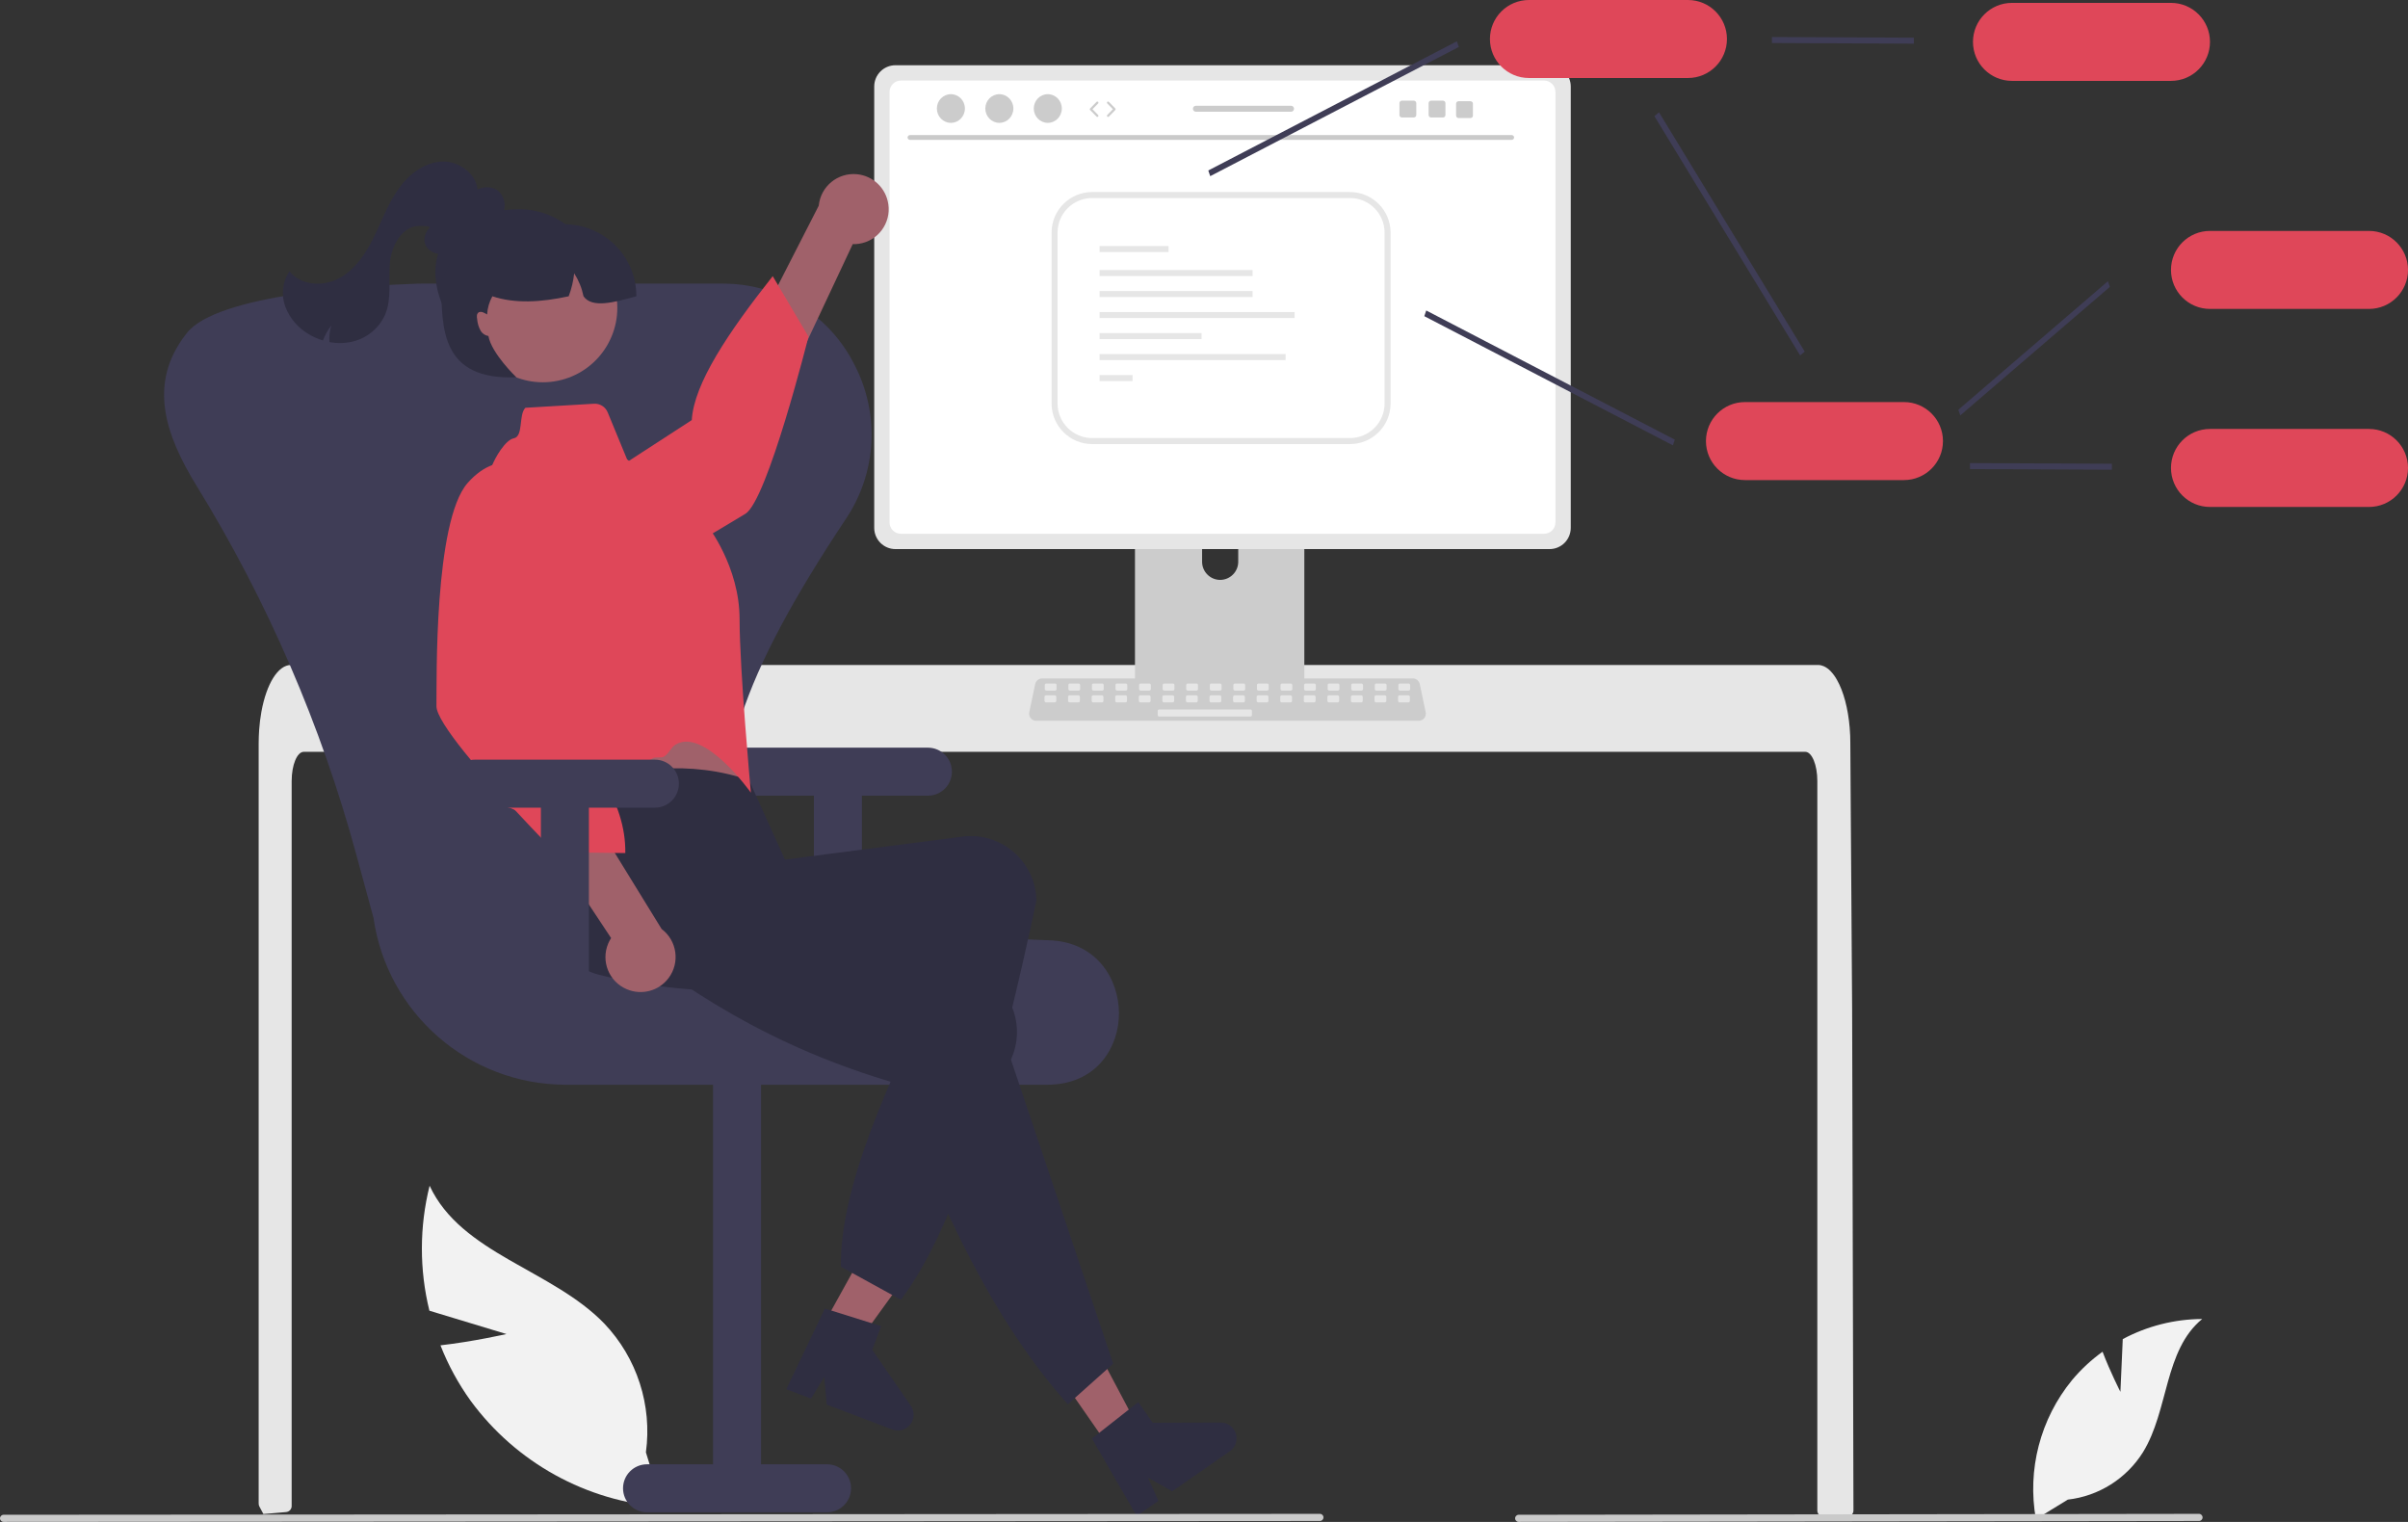
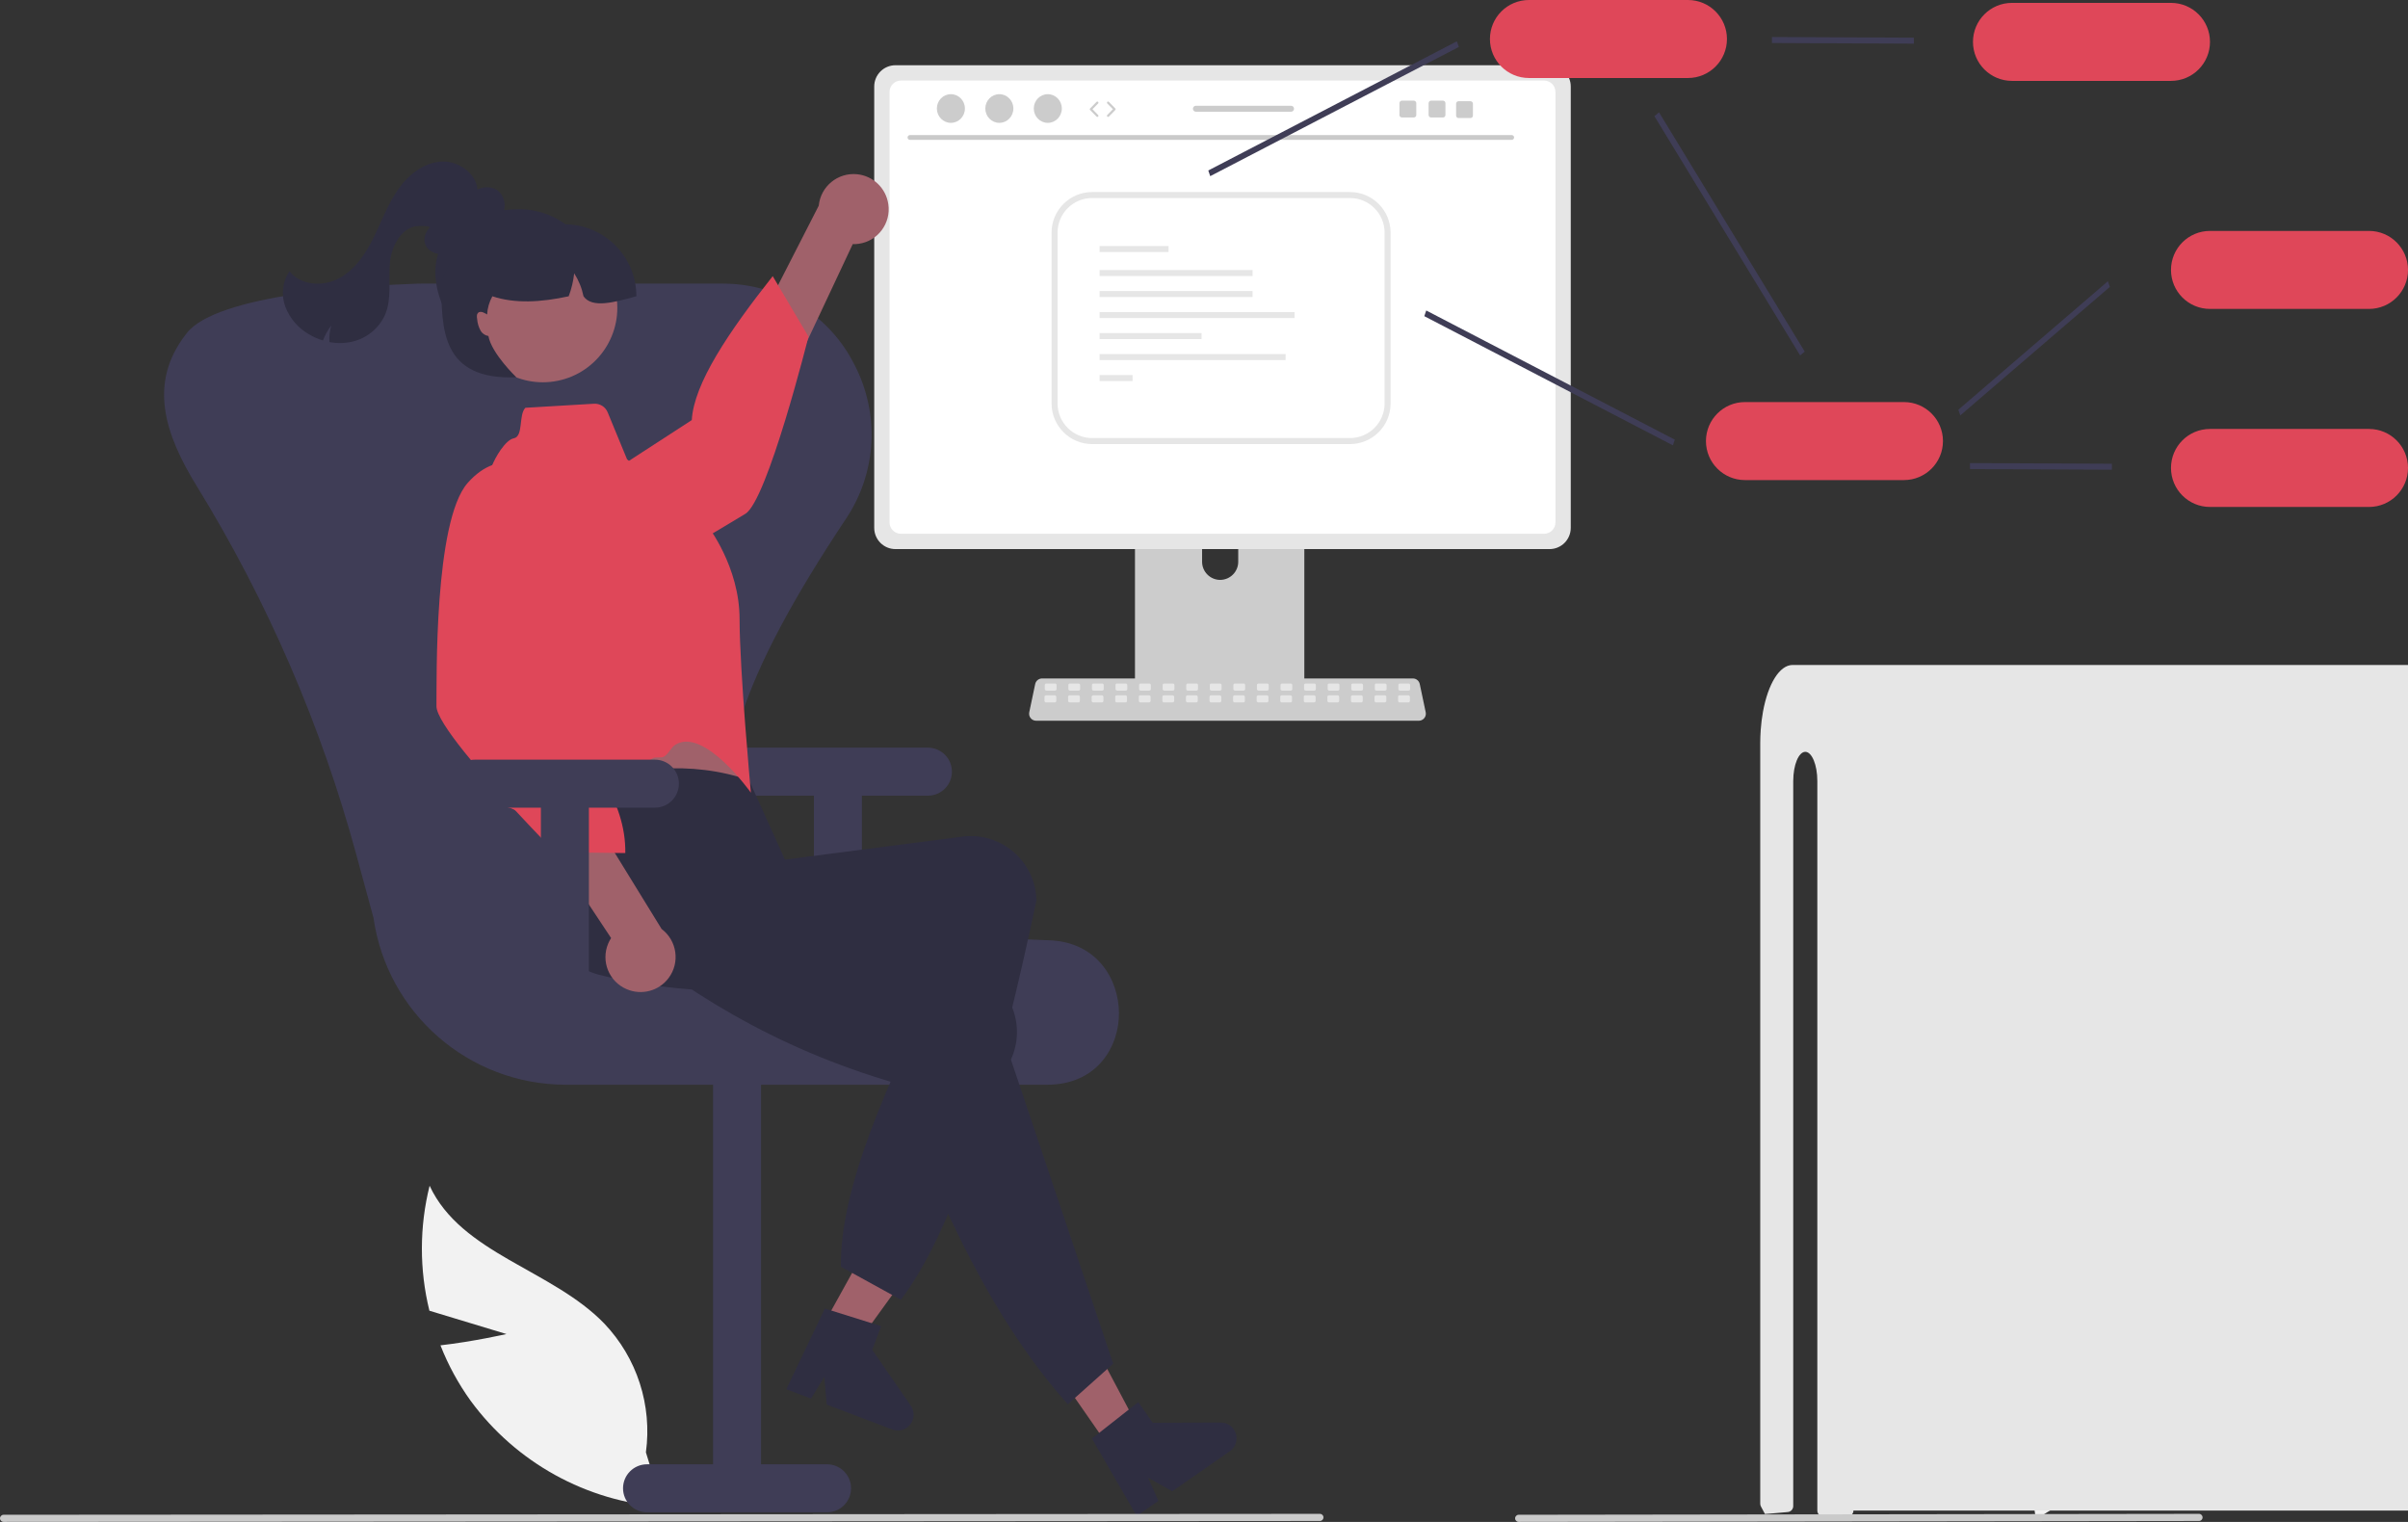
<svg xmlns="http://www.w3.org/2000/svg" width="802.611" height="507.219">
  <rect width="100%" height="100%" fill="#333333" stroke="none" />
  <g>
    <title>Layer 1</title>
    <path id="svg_1" fill="#f2f2f2" d="m706.756,463.869l0.782,-17.576c8.149,-4.356 17.238,-6.656 26.477,-6.702c-12.717,10.397 -11.127,30.438 -19.749,44.419c-5.515,8.791 -14.728,14.597 -25.038,15.779l-10.642,6.516c-2.955,-16.475 1.452,-33.417 12.06,-46.364c2.976,-3.56 6.389,-6.73 10.157,-9.438c2.549,6.72 5.954,13.366 5.954,13.366z" />
    <path id="svg_2" fill="#f2f2f2" d="m168.805,444.609l-25.68,-7.775c-3.368,-13.683 -3.345,-27.982 0.067,-41.654c10.575,22.709 40.792,27.909 58.207,45.916c10.915,11.461 16.026,27.264 13.888,42.946l5.621,18.181c-25.46,-1.838 -48.839,-14.732 -63.977,-35.285c-4.14,-5.739 -7.541,-11.976 -10.122,-18.565c10.892,-1.235 21.996,-3.764 21.996,-3.764l-0,0z" />
-     <path id="svg_3" fill="#e6e6e6" d="m617.773,503.43c-0.004,0.532 -0.215,1.042 -0.59,1.42c-0.374,0.373 -0.882,0.582 -1.41,0.58l-8.04,0c-1.101,0.004 -1.996,-0.885 -2,-1.986l0,-243.154c0,-5.36 -1.8,-9.71 -4.01,-9.72l-500.49,0c-2.22,0.01 -4.01,4.36 -4.02,9.72l0,241.65c-0.003,1.029 -0.785,1.889 -1.81,1.99c-1.62,0.16 -3.24,0.3 -4.85,0.43c-0.04,0 -0.08,0.01 -0.12,0.01c-0.88,0.08 -1.76,0.14 -2.64,0.21l-0.01,0c-0.46,-0.83 -0.9,-1.68 -1.35,-2.53c-0.144,-0.289 -0.22,-0.607 -0.22,-0.93l0,-253.44c0,-1.48 0.06,-2.97 0.16,-4.44c0.143,-2.019 0.393,-4.028 0.75,-6.02c1.69,-9.29 5.51,-15.58 9.85,-15.6l509,0c0.633,0.004 1.259,0.137 1.84,0.39c0.853,0.377 1.624,0.917 2.27,1.59c0.877,0.912 1.627,1.938 2.23,3.05c2.14,3.77 3.67,9.39 4.21,15.93c0,0.06 0.01,0.12 0.01,0.18c0.14,1.62 0.21,3.27 0.2,4.92l0.14,21.43l0.09,12.78l0.27,40.1l0.1,14.24l0.44,167.2z" />
+     <path id="svg_3" fill="#e6e6e6" d="m617.773,503.43c-0.004,0.532 -0.215,1.042 -0.59,1.42c-0.374,0.373 -0.882,0.582 -1.41,0.58l-8.04,0c-1.101,0.004 -1.996,-0.885 -2,-1.986l0,-243.154c0,-5.36 -1.8,-9.71 -4.01,-9.72c-2.22,0.01 -4.01,4.36 -4.02,9.72l0,241.65c-0.003,1.029 -0.785,1.889 -1.81,1.99c-1.62,0.16 -3.24,0.3 -4.85,0.43c-0.04,0 -0.08,0.01 -0.12,0.01c-0.88,0.08 -1.76,0.14 -2.64,0.21l-0.01,0c-0.46,-0.83 -0.9,-1.68 -1.35,-2.53c-0.144,-0.289 -0.22,-0.607 -0.22,-0.93l0,-253.44c0,-1.48 0.06,-2.97 0.16,-4.44c0.143,-2.019 0.393,-4.028 0.75,-6.02c1.69,-9.29 5.51,-15.58 9.85,-15.6l509,0c0.633,0.004 1.259,0.137 1.84,0.39c0.853,0.377 1.624,0.917 2.27,1.59c0.877,0.912 1.627,1.938 2.23,3.05c2.14,3.77 3.67,9.39 4.21,15.93c0,0.06 0.01,0.12 0.01,0.18c0.14,1.62 0.21,3.27 0.2,4.92l0.14,21.43l0.09,12.78l0.27,40.1l0.1,14.24l0.44,167.2z" />
    <path id="svg_4" fill="#ccc" d="m432.024,147.486l-51.006,0c-1.503,0.002 -2.719,1.222 -2.717,2.724l0,80.574l56.447,0l0,-80.574c0.001,-1.504 -1.218,-2.724 -2.721,-2.724l-0.003,0zm-25.331,45.781c-3.32,-0.015 -6.007,-2.703 -6.023,-6.023l0,-9.293c0,-3.326 2.697,-6.023 6.023,-6.023s6.023,2.697 6.023,6.023l0,9.293c-0.015,3.32 -2.703,6.007 -6.023,6.023z" />
    <path id="svg_5" fill="#3f3d56" d="m378.126,228.207l0,7.774c0.002,0.839 0.681,1.518 1.52,1.52l53.758,0c0.838,-0.004 1.516,-0.682 1.52,-1.52l0,-7.774l-56.797,0z" />
    <path id="svg_6" fill="#e6e6e6" d="m516.484,21.742l-218.029,0c-3.9,0.006 -7.06,3.166 -7.066,7.066l0,147.127c0.004,3.901 3.165,7.063 7.066,7.066l218.029,0c3.901,-0.004 7.063,-3.165 7.066,-7.066l0,-147.127c-0.006,-3.9 -3.166,-7.06 -7.066,-7.066z" />
    <path id="svg_7" fill="#fff" d="m514.664,26.846l-214.388,0c-2.088,0.005 -3.779,1.699 -3.779,3.787l0,143.48c0.004,2.086 1.693,3.776 3.779,3.779l214.388,0c2.086,-0.004 3.776,-1.693 3.779,-3.779l0,-143.48c-0,-2.088 -1.691,-3.782 -3.779,-3.787z" />
    <path id="svg_8" fill="#ccc" d="m472.905,240.206l-127.549,0c-1.296,0 -2.346,-1.051 -2.346,-2.346c0,-0.162 0.017,-0.324 0.05,-0.483l1.979,-9.4c0.232,-1.083 1.188,-1.859 2.296,-1.863l123.591,0c1.108,0.004 2.064,0.779 2.296,1.863l1.979,9.4c0.267,1.268 -0.545,2.512 -1.813,2.779c-0.159,0.033 -0.321,0.05 -0.483,0.05z" />
    <rect id="svg_9" fill="#e6e6e6" ry="0.488" rx="0.488" height="2.357" width="3.928" y="227.806" x="348.241" />
    <rect id="svg_10" fill="#e6e6e6" ry="0.488" rx="0.488" height="2.357" width="3.928" y="227.806" x="356.098" />
    <rect id="svg_11" fill="#e6e6e6" ry="0.488" rx="0.488" height="2.357" width="3.928" y="227.806" x="363.954" />
    <rect id="svg_12" fill="#e6e6e6" ry="0.488" rx="0.488" height="2.357" width="3.928" y="227.806" x="371.811" />
    <rect id="svg_13" fill="#e6e6e6" ry="0.488" rx="0.488" height="2.357" width="3.928" y="227.806" x="379.668" />
    <rect id="svg_14" fill="#e6e6e6" ry="0.488" rx="0.488" height="2.357" width="3.928" y="227.806" x="387.525" />
    <rect id="svg_15" fill="#e6e6e6" ry="0.488" rx="0.488" height="2.357" width="3.928" y="227.806" x="395.382" />
    <rect id="svg_16" fill="#e6e6e6" ry="0.488" rx="0.488" height="2.357" width="3.928" y="227.806" x="403.238" />
    <rect id="svg_17" fill="#e6e6e6" ry="0.488" rx="0.488" height="2.357" width="3.928" y="227.806" x="411.095" />
    <rect id="svg_18" fill="#e6e6e6" ry="0.488" rx="0.488" height="2.357" width="3.928" y="227.806" x="418.952" />
    <rect id="svg_19" fill="#e6e6e6" ry="0.488" rx="0.488" height="2.357" width="3.928" y="227.806" x="426.809" />
    <rect id="svg_20" fill="#e6e6e6" ry="0.488" rx="0.488" height="2.357" width="3.928" y="227.806" x="434.665" />
    <rect id="svg_21" fill="#e6e6e6" ry="0.488" rx="0.488" height="2.357" width="3.928" y="227.806" x="442.522" />
    <rect id="svg_22" fill="#e6e6e6" ry="0.488" rx="0.488" height="2.357" width="3.928" y="227.806" x="450.379" />
    <rect id="svg_23" fill="#e6e6e6" ry="0.488" rx="0.488" height="2.357" width="3.928" y="227.806" x="458.236" />
    <rect id="svg_24" fill="#e6e6e6" ry="0.488" rx="0.488" height="2.357" width="3.928" y="227.806" x="466.092" />
    <rect id="svg_25" fill="#e6e6e6" ry="0.488" rx="0.488" height="2.357" width="3.928" y="231.735" x="348.148" />
    <rect id="svg_26" fill="#e6e6e6" ry="0.488" rx="0.488" height="2.357" width="3.928" y="231.735" x="356.005" />
    <rect id="svg_27" fill="#e6e6e6" ry="0.488" rx="0.488" height="2.357" width="3.928" y="231.735" x="363.862" />
    <rect id="svg_28" fill="#e6e6e6" ry="0.488" rx="0.488" height="2.357" width="3.928" y="231.735" x="371.718" />
    <rect id="svg_29" fill="#e6e6e6" ry="0.488" rx="0.488" height="2.357" width="3.928" y="231.735" x="379.575" />
    <rect id="svg_30" fill="#e6e6e6" ry="0.488" rx="0.488" height="2.357" width="3.928" y="231.735" x="387.432" />
    <rect id="svg_31" fill="#e6e6e6" ry="0.488" rx="0.488" height="2.357" width="3.928" y="231.735" x="395.289" />
    <rect id="svg_32" fill="#e6e6e6" ry="0.488" rx="0.488" height="2.357" width="3.928" y="231.735" x="403.145" />
    <rect id="svg_33" fill="#e6e6e6" ry="0.488" rx="0.488" height="2.357" width="3.928" y="231.735" x="411.002" />
    <rect id="svg_34" fill="#e6e6e6" ry="0.488" rx="0.488" height="2.357" width="3.928" y="231.735" x="418.859" />
    <rect id="svg_35" fill="#e6e6e6" ry="0.488" rx="0.488" height="2.357" width="3.928" y="231.735" x="426.716" />
    <rect id="svg_36" fill="#e6e6e6" ry="0.488" rx="0.488" height="2.357" width="3.928" y="231.735" x="434.572" />
    <rect id="svg_37" fill="#e6e6e6" ry="0.488" rx="0.488" height="2.357" width="3.928" y="231.735" x="442.429" />
    <rect id="svg_38" fill="#e6e6e6" ry="0.488" rx="0.488" height="2.357" width="3.928" y="231.735" x="450.286" />
    <rect id="svg_39" fill="#e6e6e6" ry="0.488" rx="0.488" height="2.357" width="3.928" y="231.735" x="458.143" />
    <rect id="svg_40" fill="#e6e6e6" ry="0.488" rx="0.488" height="2.357" width="3.928" y="231.735" x="466" />
-     <rect id="svg_41" fill="#e6e6e6" ry="0.488" rx="0.488" height="2.357" width="31.427" y="236.449" x="385.861" />
    <path id="svg_42" fill="#cacaca" d="m503.887,46.614l-200.602,0c-0.441,-0.01 -0.79,-0.375 -0.78,-0.815c0.009,-0.427 0.353,-0.771 0.78,-0.78l200.602,0c0.441,0.01 0.79,0.375 0.78,0.815c-0.009,0.427 -0.353,0.771 -0.78,0.78z" />
    <ellipse id="svg_43" fill="#ccc" ry="4.779" rx="4.675" cy="36.166" cx="316.941" />
    <ellipse id="svg_44" fill="#ccc" ry="4.779" rx="4.675" cy="36.166" cx="333.092" />
    <ellipse id="svg_45" fill="#ccc" ry="4.779" rx="4.675" cy="36.166" cx="349.242" />
    <polygon id="svg_46" fill="#3f3d56" points="403.381 58.71 402.733 56.817 485.591 13.765 486.238 15.658 403.381 58.71" />
    <polygon id="svg_47" fill="#3f3d56" points="653.381 138.452 652.733 136.559 702.591 93.725 703.238 95.617 653.381 138.452" />
    <polygon id="svg_48" fill="#3f3d56" points="557.591 148.423 474.733 105.371 475.381 103.478 558.238 146.53 557.591 148.423" />
    <polygon id="svg_49" fill="#3f3d56" points="600.006 118.465 551.431 38.719 552.966 37.436 601.54 117.182 600.006 118.465" />
    <polygon id="svg_50" fill="#3f3d56" points="637.914 14.554 590.607 14.336 590.607 12.336 637.914 12.554 637.914 14.554" />
    <path id="svg_51" fill="#df4759" d="m723.611,26.959l-53,0c-7.18,0 -13,-5.82 -13,-13s5.82,-13 13,-13l53,0c7.18,0 13,5.82 13,13s-5.82,13 -13,13l0,0z" />
    <path id="svg_52" fill="#df4759" d="m789.611,102.959l-53,0c-7.18,0 -13,-5.82 -13,-13s5.82,-13 13,-13l53,0c7.18,0 13,5.82 13,13s-5.82,13 -13,13z" />
    <polygon id="svg_53" fill="#3f3d56" points="703.914 156.553 656.607 156.336 656.607 154.336 703.914 154.553 703.914 156.553" />
    <path id="svg_54" fill="#df4759" d="m789.611,168.959l-53,0c-7.18,0 -13,-5.82 -13,-13s5.82,-13 13,-13l53,0c7.18,0 13,5.82 13,13s-5.82,13 -13,13z" />
    <path id="svg_55" fill="#df4759" d="m634.611,160l-53,0c-7.18,0 -13,-5.82 -13,-13s5.82,-13 13,-13l53,0c7.18,0 13,5.82 13,13s-5.82,13 -13,13z" />
    <path id="svg_56" fill="#df4759" d="m562.611,26l-53,0c-7.18,0 -13,-5.82 -13,-13s5.82,-13 13,-13l53,0c7.18,0 13,5.82 13,13s-5.82,13 -13,13z" />
    <path id="svg_57" fill="#3f3d56" d="m309.283,249.18l-60,0c-4.418,0 -8,3.582 -8,8s3.582,8 8,8l22,0l0,62l16,0l0,-62l22,0c4.418,0 8,-3.582 8,-8s-3.582,-8 -8,-8z" />
    <path id="svg_58" fill="#3f3d56" d="m348.884,361.517l-160.483,0c-32.159,-0.118 -59.366,-23.8 -63.916,-55.636l-5.681,-20.896c-11.758,-43.3 -29.667,-84.69 -53.181,-122.903c-10.747,-17.454 -16.279,-34.349 -3.715,-50.615c0.107,-0.139 0.212,-0.275 0.316,-0.41c10.077,-13.116 60.234,-15.956 76.585,-16.508c0.646,-0.022 1.294,-0.033 1.945,-0.033l99.819,0c0.651,0 1.3,0.011 1.945,0.033c17.958,0.523 34.18,10.863 42.236,26.921c8.597,16.395 7.5,36.185 -2.856,51.53c-35.063,52.671 -45.799,85.697 -34.808,107.085c10.631,20.688 43.22,31.265 102.559,33.285c15.946,0.543 23.265,12.96 23.316,24.267c0.05,11.015 -6.986,23.176 -22.553,23.848c-0.506,0.021 -1.015,0.032 -1.528,0.032l0,-0z" />
    <path id="svg_59" fill="#3f3d56" d="m215.663,504.017l60,0c4.418,0 8,-3.582 8,-8s-3.582,-8 -8,-8l-22,0l0,-135l-16,0l0,135l-22,0c-4.418,0 -8,3.582 -8,8s3.582,8 8,8z" />
    <polygon id="svg_60" fill="#a0616a" points="269.969 449.592 280.305 455.206 307.667 417.375 292.411 409.088 269.969 449.592" />
    <path id="svg_61" fill="#2f2e41" d="m274.944,436.111l18.764,5.876l-2.987,7.861l12.867,18.675c1.646,2.389 1.044,5.66 -1.344,7.306c-1.421,0.98 -3.233,1.198 -4.847,0.585l-21.844,-8.299l-0.811,-9.206l-4.424,7.217l-8.236,-3.129l12.862,-26.885z" />
    <path id="svg_62" fill="#a0616a" d="m296.084,68.076c0.926,6.347 -3.469,12.243 -9.816,13.169c-0.677,0.099 -1.361,0.137 -2.045,0.116l-39.851,84.795l-12.499,-17.43l41.024,-80.181c0.63,-6.418 6.344,-11.11 12.763,-10.48c5.37,0.527 9.68,4.666 10.424,10.011l0,0l0,0z" />
    <path id="svg_63" fill="#df4759" d="m163.835,183.301s-1.068,14.814 15.685,17.719s61.539,-25.415 68.894,-29.764s21.062,-59.061 21.062,-59.061l-11.92,-20.162c-14.717,18.617 -26.275,35.784 -26.977,47.97l-66.744,43.297l-0,0z" />
    <path id="svg_64" fill="#a0616a" d="m183.175,234.327l3.618,15.546s0.036,14.335 2.574,16.978c2.521,2.631 57.955,-2.651 57.955,-2.651c0,0 -5.877,-23.1 -5.799,-40.578l-58.349,10.706l0,0z" />
    <path id="svg_65" fill="#2f2e41" d="m300.283,433.18l-20,-11c-0.38,-26.025 15.273,-61.243 33.84,-98.132c-41.523,7.141 -80.696,9.429 -114.579,0.79c-11.574,-3.057 -18.55,-14.84 -15.663,-26.458c0.132,-0.548 0.284,-1.091 0.458,-1.627c4.055,-12.372 -5.038,-20.128 3.326,-33.736c21.996,-7.512 42.892,-9.634 62,-3l11.972,26.471l59.343,-7.679c12,-1.435 22.89,7.13 24.325,19.13c0.007,0.055 0.013,0.109 0.019,0.164c0.08,0.644 0.132,1.291 0.156,1.94c-11.999,56.253 -25.454,106.869 -45.196,133.137z" />
    <path id="svg_66" fill="#df4759" d="m175.12,135.904l22.861,-1.35c1.976,-0.117 3.809,1.033 4.564,2.863l6.46,15.662l26.85,22.192s10.631,13.528 10.655,30.999s3.772,57.91 3.772,57.91c0,0 -15.515,-21.839 -25.091,-16.03c-1.629,0.988 -2.202,3.009 -3.909,4.03c-0.851,0.509 -2.818,0.014 -3.677,0.525c-13.196,7.833 -26.958,15.486 -28.244,14.145c-2.525,-2.635 -5.587,-16.098 -5.587,-16.098l-20.926,-76.887c-2.297,-8.191 -0.812,-16.98 4.049,-23.962c1.462,-2.058 2.994,-3.59 4.417,-3.843c3.196,-0.681 1.496,-7.844 3.806,-10.156l0,-0z" />
    <polygon id="svg_67" fill="#a0616a" points="369.589 482.16 379.239 475.451 357.378 434.207 343.136 444.109 369.589 482.16" />
    <path id="svg_68" fill="#2f2e41" d="m371.048,454.486l-15.124,13.518c-24.048,-26.796 -42.227,-64.376 -57.633,-107.053c-40.366,-11.822 -70.807,-30.888 -97.382,-53.526c-9.015,-7.629 -15.774,-17.429 -8.085,-26.721c0.359,-0.434 0.735,-0.855 1.126,-1.26c9.078,-9.33 32.101,-7.552 45.585,-16.1l30.121,32.196l-1.895,8.632l56.577,19.165c11.389,3.992 17.387,16.46 13.395,27.85c-0.02,0.056 -0.039,0.112 -0.059,0.167c-0.212,0.614 -0.45,1.217 -0.714,1.811l34.087,101.321l0,-0z" />
    <path id="svg_69" fill="#2f2e41" d="m363.963,479.44l15.447,-12.165l4.8,6.905l22.678,-0.069c2.901,-0.009 5.26,2.335 5.269,5.236c0.005,1.726 -0.837,3.345 -2.255,4.33l-19.187,13.338l-8.055,-4.531l3.457,7.728l-7.234,5.029l-14.92,-25.8z" />
    <path id="svg_70" fill="#a0616a" d="m208.878,329.673c-5.905,-2.506 -8.66,-9.324 -6.153,-15.229c0.267,-0.63 0.59,-1.234 0.963,-1.807l-51.754,-78.102l21.386,-1.626l47.202,76.707c5.157,3.873 6.198,11.193 2.325,16.35c-3.241,4.315 -9.016,5.848 -13.969,3.707l0,0z" />
    <path id="svg_71" fill="#df4759" d="m179.121,156.811s-12.103,-8.608 -23.289,4.198s-10.252,65.787 -10.357,74.331c-0.033,2.675 3.83,8.448 9.153,15.117c2.39,2.994 5.073,6.168 7.831,9.323c1.596,1.826 0.221,5.626 1.823,7.401c1.593,1.765 6.164,1.505 7.68,3.143c7.194,7.775 13.039,13.694 13.039,13.694l23.42,0.288c0.264,-17.41 -11.659,-32.951 -26.976,-47.97l-2.324,-79.524z" />
    <path id="svg_72" fill="#2f2e41" d="m155.514,81.008c-2.217,1.6 -4.55,3.249 -7.256,3.646s-5.873,-0.911 -6.622,-3.541c-0.916,-3.216 1.988,-6.144 4.598,-8.234l8.276,-6.627c1.516,-1.344 3.226,-2.45 5.074,-3.281c1.88,-0.827 4.034,-0.755 5.854,0.196c1.809,1.221 2.854,3.293 2.763,5.474c-0.118,2.149 -0.827,4.224 -2.05,5.996c-3.104,4.839 -8.05,8.2 -13.691,9.307" />
    <path id="svg_73" fill="#3f3d56" d="m218.283,253.18l-60,0c-4.418,0 -8,3.582 -8,8s3.582,8 8,8l22,0l0,62l16,0l0,-62l22,0c4.418,0 8,-3.582 8,-8s-3.582,-8 -8,-8z" />
    <path id="svg_74" fill="#2f2e41" d="m159.19,64.224c0.241,-5.998 -6.15,-10.748 -12.14,-10.372s-11.138,4.588 -14.535,9.538c-3.396,4.945 -5.435,10.673 -8.111,16.042s-6.237,10.626 -11.553,13.409c-5.315,2.778 -12.713,2.283 -16.386,-2.461c-2.317,3.513 -2.82,7.92 -1.357,11.865c1.504,3.894 4.308,7.149 7.938,9.211c1.445,0.857 2.988,1.535 4.596,2.021c0.663,-1.79 1.596,-3.467 2.766,-4.975c-0.529,1.785 -0.73,3.65 -0.596,5.507c2.478,0.475 5.028,0.435 7.49,-0.118c4.902,-1.097 9.002,-4.44 11.062,-9.021c2.246,-5.318 1.102,-11.381 1.583,-17.133c0.476,-5.753 3.943,-12.321 9.716,-12.415c4.396,-0.072 3.814,0.29 6.6,3.692" />
    <path id="svg_75" fill="#2f2e41" d="m199.111,95.742c0,14.359 -11.641,26 -26,26s-28,-16.641 -28,-31s13.641,-21 28,-21s26,11.641 26,26z" />
    <circle id="svg_76" fill="#a0616a" transform="rotate(-11.564 -16.894 38.357)" r="24.805" cy="140.955" cx="164.057" />
    <path id="svg_77" fill="#2f2e41" d="m212.111,98.742c-7.343,2.005 -14.757,4.107 -17.62,0c-0.556,-2.723 -1.611,-5.32 -3.11,-7.66c-0.282,2.621 -0.897,5.195 -1.83,7.66c-9.277,2.016 -17.948,2.498 -25.44,0c-1.03,1.863 -1.628,3.934 -1.75,6.06c-0.37,-0.233 -0.758,-0.437 -1.16,-0.61c-0.482,-0.272 -1.058,-0.323 -1.58,-0.14c-0.361,0.218 -0.601,0.591 -0.65,1.01c-0.05,0.417 -0.029,0.84 0.06,1.25c0.105,1.43 0.532,2.818 1.25,4.06c0.574,0.865 1.485,1.449 2.51,1.61c1.04,5.85 9.32,13.76 9.32,13.76c-25,1 -25,-15.96 -25,-32l3,-6l10,0l0,-13l28,0c13.253,0.003 23.997,10.747 24,24l0,-0z" />
    <path id="svg_78" fill="#cacaca" d="m439.947,506.911l-438.75,0.307c-0.658,0.003 -1.193,-0.527 -1.197,-1.184s0.527,-1.193 1.184,-1.197l0.012,0l438.75,-0.307c0.658,0.002 1.189,0.537 1.187,1.195c-0.002,0.655 -0.532,1.185 -1.187,1.187z" />
    <path id="svg_79" fill="#cacaca" d="m732.947,506.911l-226.75,0.307c-0.658,0.003 -1.193,-0.527 -1.197,-1.184s0.527,-1.193 1.185,-1.197l0.012,0l226.75,-0.307c0.658,-0.002 1.192,0.529 1.195,1.187s-0.529,1.192 -1.187,1.195l-0.008,0z" />
    <path id="svg_80" fill="#e6e6e6" d="m449.974,148l-85.953,0c-7.465,-0.008 -13.515,-6.058 -13.523,-13.523l0,-56.953c0.008,-7.465 6.058,-13.515 13.523,-13.523l85.953,0c7.465,0.008 13.515,6.058 13.523,13.523l0,56.953c-0.008,7.465 -6.058,13.515 -13.524,13.523zm-85.953,-82c-6.361,0.007 -11.516,5.162 -11.523,11.523l0,56.953c0.007,6.361 5.162,11.516 11.523,11.523l85.953,0c6.361,-0.007 11.516,-5.162 11.523,-11.523l0,-56.953c-0.007,-6.361 -5.162,-11.516 -11.523,-11.523l-85.953,-0z" />
    <rect id="svg_81" fill="#e6e6e6" height="2" width="22.991" y="82" x="366.498" />
    <rect id="svg_82" fill="#e6e6e6" height="2" width="51" y="90" x="366.498" />
    <rect id="svg_83" fill="#e6e6e6" height="2" width="51" y="97" x="366.498" />
    <rect id="svg_84" fill="#e6e6e6" height="2" width="65" y="104" x="366.498" />
    <rect id="svg_85" fill="#e6e6e6" height="2" width="34" y="111" x="366.498" />
    <rect id="svg_86" fill="#e6e6e6" height="2" width="62" y="118" x="366.498" />
    <rect id="svg_87" fill="#e6e6e6" height="2" width="11" y="125" x="366.498" />
    <path id="svg_88" fill="#ccc" d="m365.749,38.958c-0.097,0 -0.194,-0.038 -0.267,-0.112l-2.134,-2.181c-0.142,-0.145 -0.142,-0.378 0,-0.523l2.134,-2.181c0.145,-0.148 0.382,-0.15 0.529,-0.006c0.148,0.144 0.15,0.381 0.006,0.529l-1.878,1.92l1.878,1.92c0.144,0.148 0.142,0.384 -0.006,0.529c-0.073,0.071 -0.167,0.107 -0.261,0.107l0,-0z" />
    <path id="svg_89" fill="#ccc" d="m369.334,38.958c-0.094,0 -0.189,-0.035 -0.261,-0.107c-0.148,-0.144 -0.15,-0.381 -0.006,-0.529l1.878,-1.92l-1.878,-1.92c-0.144,-0.148 -0.142,-0.384 0.006,-0.529c0.147,-0.145 0.384,-0.142 0.529,0.006l2.134,2.181c0.142,0.145 0.142,0.378 0,0.523l-2.134,2.181c-0.073,0.075 -0.17,0.112 -0.267,0.112l0,0z" />
    <path id="svg_90" fill="#ccc" d="m480.958,33.545l-3.967,0c-0.452,0 -0.819,0.366 -0.819,0.819l0,3.971c0,0.452 0.366,0.819 0.819,0.819l3.967,0c0.452,0 0.823,-0.366 0.823,-0.819l0,-3.971c0,-0.452 -0.37,-0.819 -0.823,-0.819z" />
    <path id="svg_91" fill="#ccc" d="m471.235,33.545l-3.967,0c-0.452,0 -0.819,0.366 -0.819,0.819l0,3.971c0,0.452 0.366,0.819 0.819,0.819l3.967,0c0.452,0 0.823,-0.366 0.823,-0.819l0,-3.971c0,-0.452 -0.37,-0.819 -0.823,-0.819z" />
    <path id="svg_92" fill="#ccc" d="m490.119,33.732l-3.967,0c-0.452,0 -0.819,0.366 -0.819,0.819l0,3.971c0,0.452 0.366,0.819 0.819,0.819l3.967,0c0.452,0 0.823,-0.366 0.823,-0.819l0,-3.971c0,-0.452 -0.37,-0.819 -0.823,-0.819z" />
    <path id="svg_93" fill="#ccc" d="m430.319,35.243l-31.713,0c-0.553,0 -0.998,0.449 -0.998,0.998s0.445,0.998 0.998,0.998l31.713,0c0.55,0 0.998,-0.449 0.998,-0.998s-0.449,-0.998 -0.998,-0.998z" />
  </g>
</svg>